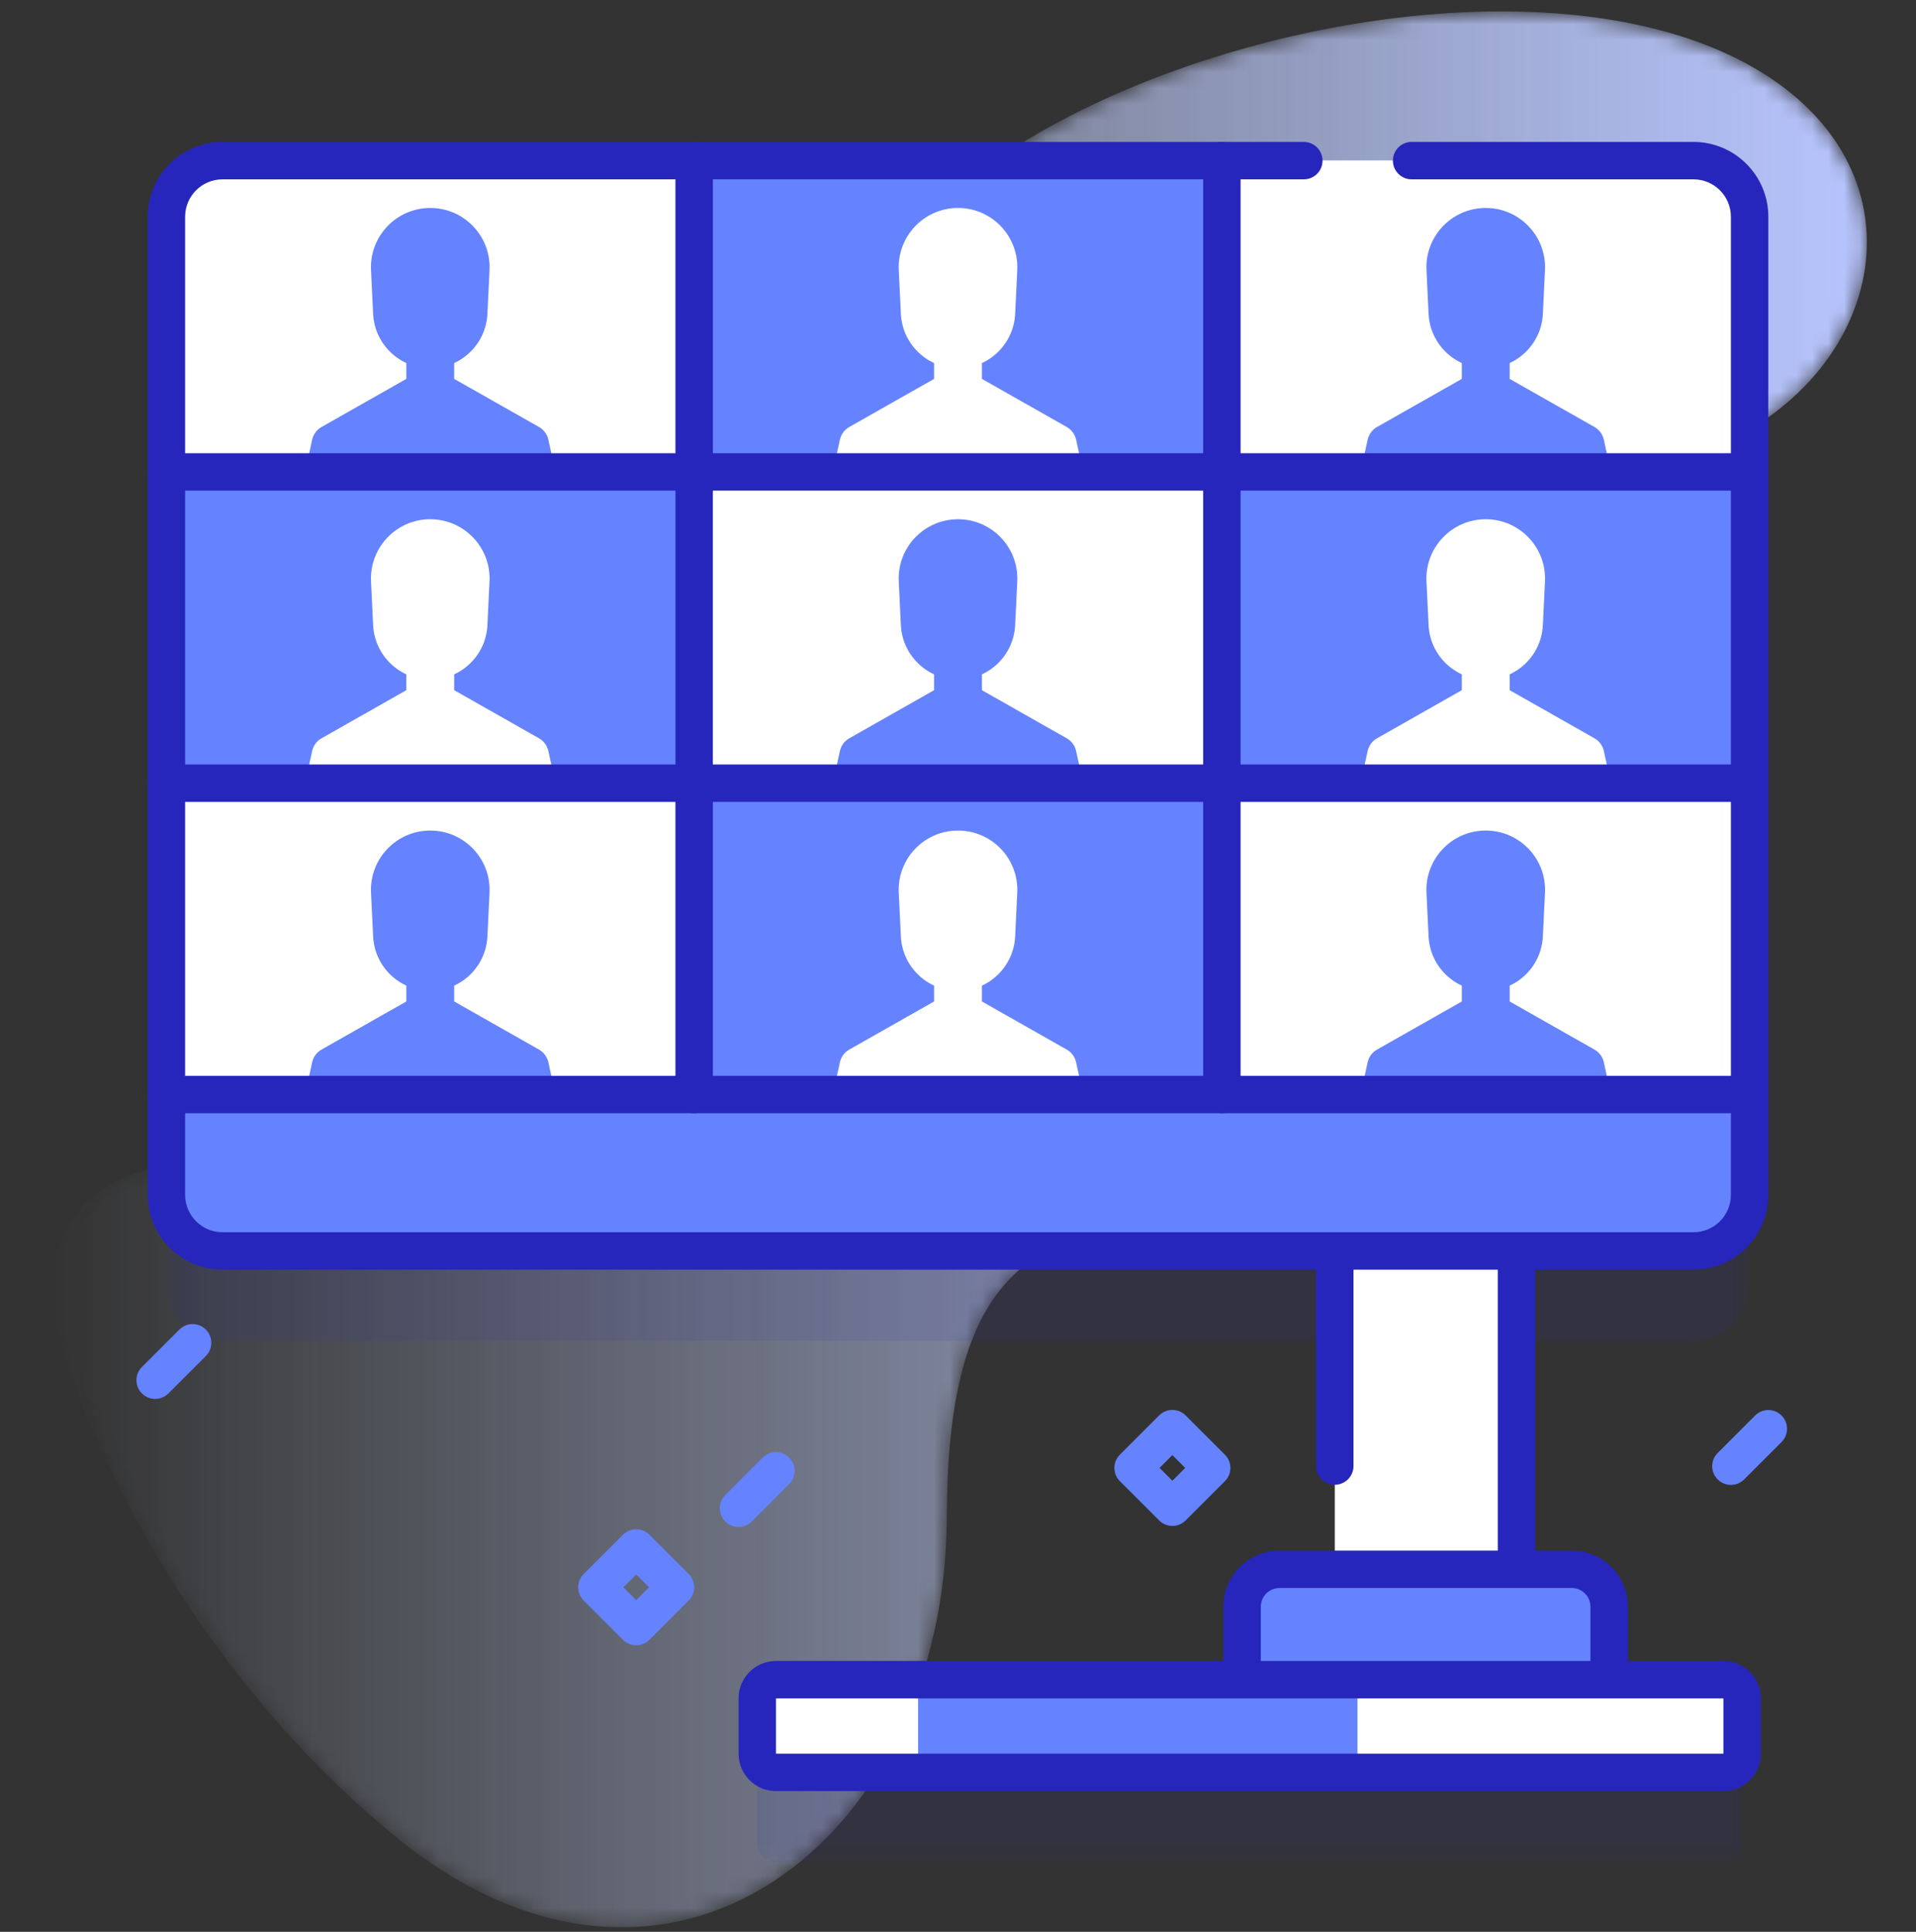
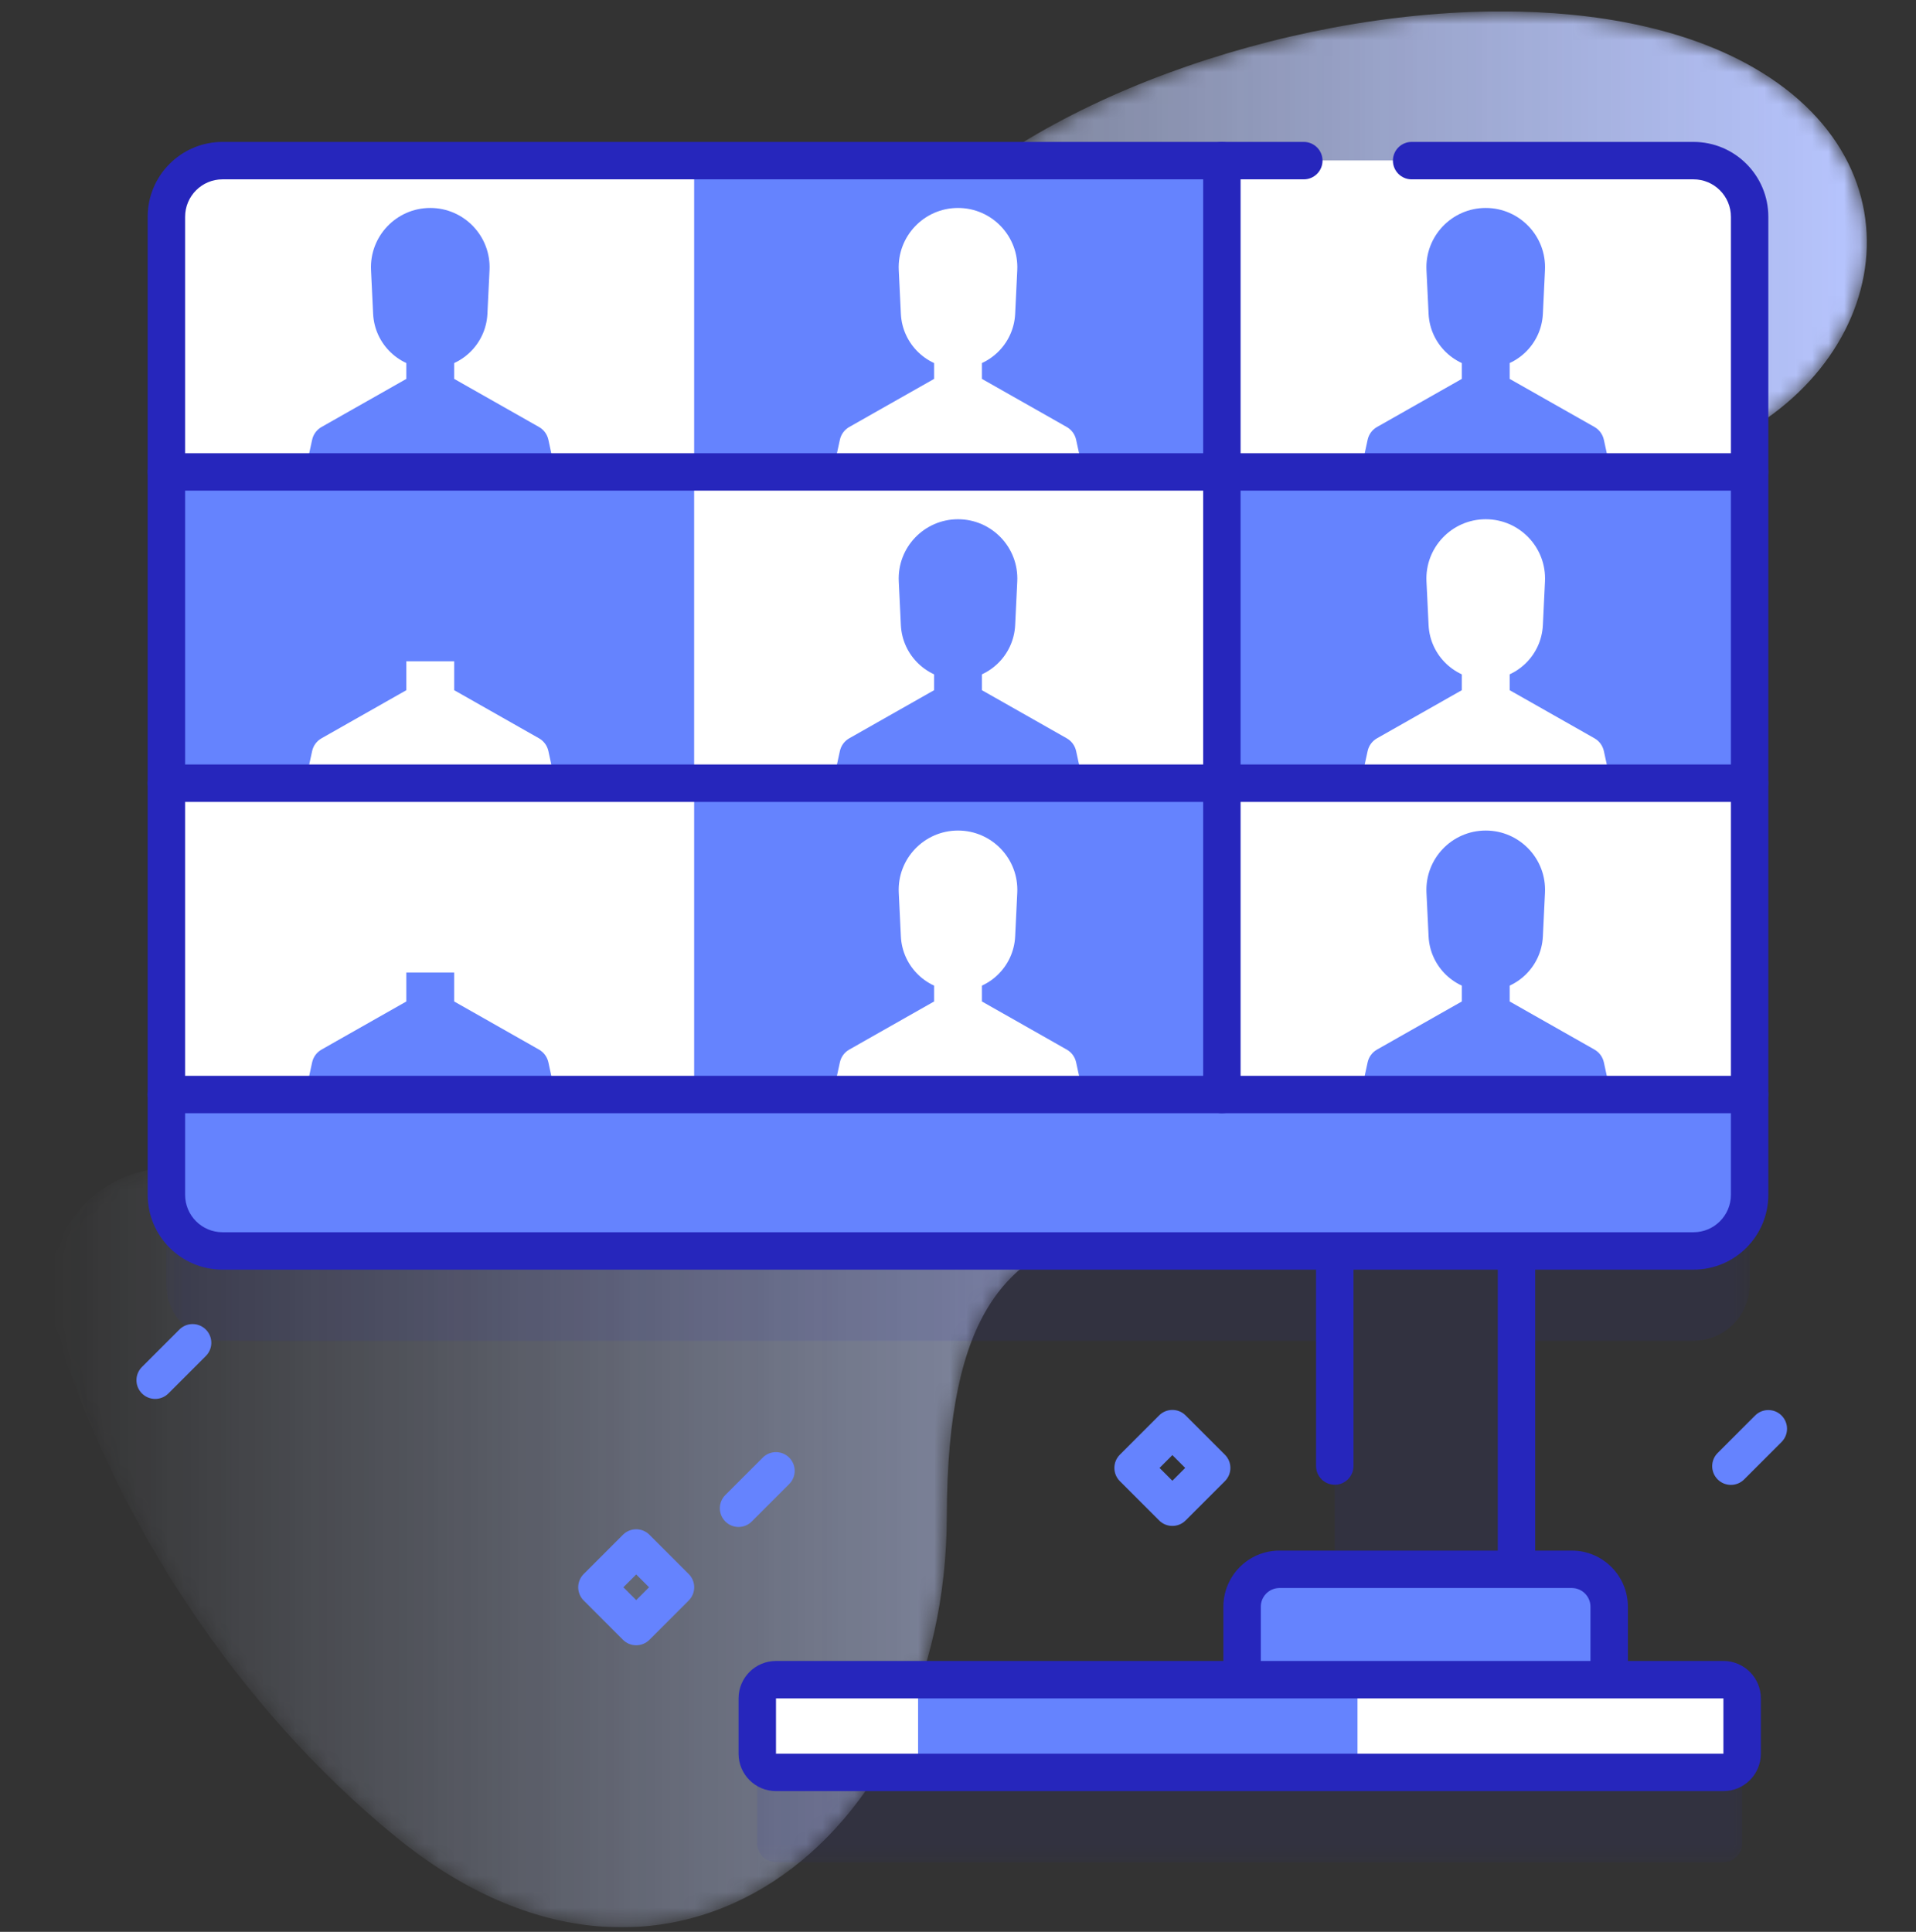
<svg xmlns="http://www.w3.org/2000/svg" width="120" height="121" viewBox="0 0 120 121" fill="none">
  <rect x="0" y="0" width="120" height="121" fill="#333333" stroke="none" />
  <g clip-path="url(#clip0_5402_34374)">
    <mask id="mask0_5402_34374" style="mask-type:luminance" maskUnits="userSpaceOnUse" x="3" y="0" width="114" height="121">
      <path d="M94.022 0.714C80.317 0.718 64.369 6.396 56.954 14.643C46.937 25.783 54.452 44.048 46.522 49.282C44.129 50.862 40.611 50.537 36.943 50.212C30.254 49.62 23.065 49.028 21.29 59.989C19.316 72.178 15.605 73.643 11.52 73.201C6.105 72.616 1.83 77.786 3.414 82.997C7.099 95.114 14.874 106.953 24.78 115.041C41.895 129.015 59.264 115.207 59.299 94.988C59.344 68.869 75.034 81.855 88.13 69.05C100.96 56.506 81.191 56.046 82.213 44.756C83.25 33.302 97.313 31.638 106.154 28.503C117.994 24.304 121.291 10.816 109.816 4.228C105.589 1.801 100.033 0.716 94.049 0.714H94.022Z" fill="white" />
    </mask>
    <g mask="url(#mask0_5402_34374)">
      <mask id="mask1_5402_34374" style="mask-type:luminance" maskUnits="userSpaceOnUse" x="-7680" y="-7560" width="15360" height="15361">
-         <path d="M-7680 -7559.05H7679.77V7800.71H-7680V-7559.05Z" fill="url(#paint0_linear_5402_34374)" />
+         <path d="M-7680 -7559.05H7679.77V7800.71H-7680V-7559.05" fill="url(#paint0_linear_5402_34374)" />
      </mask>
      <g mask="url(#mask1_5402_34374)">
        <path d="M94.022 0.714C80.317 0.718 64.369 6.396 56.954 14.643C46.937 25.783 54.452 44.048 46.522 49.282C44.129 50.862 40.611 50.537 36.943 50.212C30.254 49.62 23.065 49.028 21.29 59.989C19.316 72.178 15.605 73.643 11.52 73.201C6.105 72.616 1.83 77.786 3.414 82.997C7.099 95.114 14.874 106.953 24.78 115.041C41.895 129.015 59.264 115.207 59.299 94.988C59.344 68.869 75.034 81.855 88.13 69.05C100.96 56.506 81.191 56.046 82.213 44.756C83.25 33.302 97.313 31.638 106.154 28.503C117.994 24.304 121.291 10.816 109.816 4.228C105.589 1.801 100.033 0.716 94.049 0.714H94.022Z" fill="url(#paint1_linear_5402_34374)" />
      </g>
    </g>
    <mask id="mask2_5402_34374" style="mask-type:luminance" maskUnits="userSpaceOnUse" x="0" y="0" width="120" height="121">
      <path d="M0 0.714H120V120.714H0V0.714Z" fill="white" />
    </mask>
    <g mask="url(#mask2_5402_34374)">
      <mask id="mask3_5402_34374" style="mask-type:luminance" maskUnits="userSpaceOnUse" x="10" y="15" width="100" height="102">
        <path d="M10.422 15.686H109.579V116.636H10.422V15.686Z" fill="white" />
      </mask>
      <g mask="url(#mask3_5402_34374)">
        <g opacity="0.1">
          <path d="M106.062 83.976C108.004 83.976 109.578 82.402 109.578 80.461V19.201C109.578 17.26 108.004 15.686 106.062 15.686H13.937C11.995 15.686 10.421 17.26 10.421 19.201V80.461C10.421 82.402 11.995 83.976 13.937 83.976H83.596V103.916H80.135C78.841 103.916 77.792 104.965 77.792 106.259V110.829H48.599C47.952 110.829 47.427 111.353 47.427 112.001V115.464C47.427 116.111 47.952 116.636 48.599 116.636H107.937C108.584 116.636 109.109 116.111 109.109 115.464V112.001C109.109 111.353 108.584 110.829 107.937 110.829H100.782V106.259C100.782 104.965 99.732 103.916 98.438 103.916H94.978V83.976H106.062Z" fill="#2626BC" />
        </g>
      </g>
-       <path d="M94.979 107.617H83.598V73.703H94.979V107.617Z" fill="white" />
      <path fill-rule="evenodd" clip-rule="evenodd" d="M94.979 98.994C95.626 98.994 96.151 98.47 96.151 97.823V73.703C96.151 73.055 95.626 72.531 94.979 72.531H83.597C82.95 72.531 82.425 73.055 82.425 73.703V91.825C82.425 92.472 82.95 92.996 83.597 92.996C84.244 92.996 84.769 92.472 84.769 91.825V74.875H93.807V97.823C93.807 98.47 94.332 98.994 94.979 98.994Z" fill="#2626BC" />
      <path d="M106.063 78.352H13.938C11.996 78.352 10.422 76.778 10.422 74.836V13.577C10.422 11.635 11.996 10.061 13.938 10.061H106.063C108.005 10.061 109.579 11.635 109.579 13.577V74.836C109.579 76.778 108.005 78.352 106.063 78.352Z" fill="white" />
-       <path d="M43.474 29.558H10.422V13.577C10.422 11.635 11.996 10.061 13.938 10.061H43.474V29.558Z" fill="white" />
      <path d="M76.527 29.558H43.475V10.061H76.527V29.558Z" fill="#6583FE" />
      <path d="M109.579 29.558H76.526V10.061H106.063C108.005 10.061 109.579 11.635 109.579 13.577V29.558Z" fill="white" />
      <path d="M43.474 49.055H10.422V29.558H43.474V49.055Z" fill="#6583FE" />
      <path d="M109.579 49.055H76.526V29.558H109.579V49.055Z" fill="#6583FE" />
      <path d="M76.527 68.552H43.475V49.055H76.527V68.552Z" fill="#6583FE" />
      <path d="M109.579 68.552H76.526V49.055H109.579V68.552Z" fill="white" />
      <path d="M10.422 68.552V74.836C10.422 76.778 11.996 78.352 13.938 78.352H106.063C108.005 78.352 109.579 76.778 109.579 74.836V68.552H10.422Z" fill="#6583FE" />
      <path fill-rule="evenodd" clip-rule="evenodd" d="M13.938 77.18C12.643 77.18 11.594 76.13 11.594 74.836V13.577C11.594 12.282 12.643 11.233 13.938 11.233H81.658C82.305 11.233 82.83 10.708 82.83 10.061C82.83 9.414 82.305 8.889 81.658 8.889H13.938C11.349 8.889 9.25 10.988 9.25 13.577V74.836C9.25 77.425 11.349 79.523 13.938 79.523H106.063C108.652 79.523 110.751 77.425 110.751 74.836V13.577C110.751 10.988 108.652 8.889 106.063 8.889H88.41C87.763 8.889 87.239 9.414 87.239 10.061C87.239 10.708 87.763 11.233 88.41 11.233H106.063C107.358 11.233 108.407 12.282 108.407 13.577V74.836C108.407 76.13 107.358 77.18 106.063 77.18H13.938Z" fill="#2626BC" />
      <path d="M77.793 107.617V100.635C77.793 99.341 78.842 98.291 80.137 98.291H98.439C99.734 98.291 100.783 99.341 100.783 100.635V107.617H77.793Z" fill="#6583FE" />
      <path fill-rule="evenodd" clip-rule="evenodd" d="M76.621 107.617C76.621 108.265 77.146 108.789 77.793 108.789H100.783C101.43 108.789 101.955 108.265 101.955 107.617V100.635C101.955 98.693 100.381 97.119 98.439 97.119H80.137C78.195 97.119 76.621 98.693 76.621 100.635V107.617ZM78.965 106.446V100.635C78.965 99.988 79.49 99.463 80.137 99.463H98.439C99.086 99.463 99.611 99.988 99.611 100.635V106.446H78.965Z" fill="#2626BC" />
      <path d="M107.938 111.011H48.6C47.953 111.011 47.428 110.486 47.428 109.839V106.376C47.428 105.729 47.953 105.204 48.6 105.204H107.938C108.585 105.204 109.11 105.729 109.11 106.376V109.839C109.11 110.486 108.585 111.011 107.938 111.011Z" fill="white" />
      <path d="M85.021 105.204H57.5V111.011H85.021V105.204Z" fill="#6583FE" />
      <path fill-rule="evenodd" clip-rule="evenodd" d="M46.256 109.839C46.256 111.134 47.305 112.183 48.6 112.183H107.938C109.232 112.183 110.282 111.134 110.282 109.839V106.376C110.282 105.082 109.232 104.032 107.938 104.032H48.6C47.305 104.032 46.256 105.082 46.256 106.376V109.839ZM107.938 109.839H48.6V106.376H107.938V109.839Z" fill="#2626BC" />
      <path d="M34.784 68.552L34.345 66.535C34.271 66.199 34.059 65.911 33.761 65.741L28.446 62.726V60.914H25.449V62.726L20.135 65.741C19.836 65.911 19.624 66.199 19.55 66.535L19.111 68.552H34.784Z" fill="#6583FE" />
-       <path d="M23.237 55.914L23.369 58.651C23.461 60.56 25.036 62.061 26.948 62.061C28.86 62.061 30.435 60.56 30.527 58.651L30.659 55.914C30.761 53.794 29.07 52.02 26.948 52.02C24.826 52.02 23.135 53.794 23.237 55.914Z" fill="#6583FE" />
      <path d="M34.784 49.055L34.345 47.038C34.271 46.702 34.059 46.414 33.761 46.244L28.446 43.229V41.417H25.449V43.229L20.135 46.244C19.836 46.414 19.624 46.702 19.55 47.038L19.111 49.055H34.784Z" fill="white" />
-       <path d="M23.237 36.417L23.369 39.154C23.461 41.063 25.036 42.564 26.948 42.564C28.86 42.564 30.435 41.063 30.527 39.154L30.659 36.417C30.761 34.297 29.07 32.522 26.948 32.522C24.826 32.522 23.135 34.297 23.237 36.417Z" fill="white" />
      <path d="M34.784 29.558L34.345 27.541C34.271 27.205 34.059 26.916 33.761 26.746L28.446 23.732V21.92H25.449V23.732L20.135 26.746C19.836 26.916 19.624 27.205 19.55 27.541L19.111 29.558H34.784Z" fill="#6583FE" />
      <path d="M23.237 16.92L23.369 19.657C23.461 21.566 25.036 23.067 26.948 23.067C28.86 23.067 30.435 21.566 30.527 19.657L30.659 16.92C30.761 14.8 29.07 13.025 26.948 13.025C24.826 13.025 23.135 14.8 23.237 16.92Z" fill="#6583FE" />
      <path d="M67.837 68.552L67.397 66.535C67.324 66.199 67.112 65.911 66.813 65.741L61.499 62.726V60.914H58.502V62.726L53.187 65.741C52.889 65.911 52.677 66.199 52.603 66.535L52.164 68.552H67.837Z" fill="white" />
      <path d="M56.29 55.914L56.422 58.651C56.514 60.56 58.089 62.061 60.001 62.061C61.912 62.061 63.487 60.56 63.58 58.651L63.712 55.914C63.814 53.794 62.123 52.02 60.001 52.02C57.878 52.02 56.187 53.794 56.29 55.914Z" fill="white" />
      <path d="M67.837 49.055L67.397 47.038C67.324 46.702 67.112 46.414 66.813 46.244L61.499 43.229V41.417H58.502V43.229L53.187 46.244C52.889 46.414 52.677 46.702 52.603 47.038L52.164 49.055H67.837Z" fill="#6583FE" />
      <path d="M56.29 36.417L56.422 39.154C56.514 41.063 58.089 42.564 60.001 42.564C61.912 42.564 63.487 41.063 63.58 39.154L63.712 36.417C63.814 34.297 62.123 32.522 60.001 32.522C57.878 32.522 56.187 34.297 56.29 36.417Z" fill="#6583FE" />
      <path d="M67.837 29.558L67.397 27.541C67.324 27.205 67.112 26.916 66.813 26.746L61.499 23.732V21.92H58.502V23.732L53.187 26.746C52.889 26.916 52.677 27.205 52.603 27.541L52.164 29.558H67.837Z" fill="white" />
      <path d="M56.29 16.92L56.422 19.657C56.514 21.566 58.089 23.067 60.001 23.067C61.912 23.067 63.487 21.566 63.58 19.657L63.712 16.92C63.814 14.8 62.123 13.025 60.001 13.025C57.878 13.025 56.187 14.8 56.29 16.92Z" fill="white" />
      <path d="M100.889 68.552L100.45 66.535C100.376 66.199 100.164 65.911 99.866 65.741L94.552 62.726V60.914H91.554V62.726L86.24 65.741C85.942 65.911 85.73 66.199 85.656 66.535L85.217 68.552H100.889Z" fill="#6583FE" />
      <path fill-rule="evenodd" clip-rule="evenodd" d="M9.25 68.552C9.25 69.2 9.775 69.724 10.422 69.724H109.579C110.226 69.724 110.751 69.2 110.751 68.552C110.751 67.905 110.226 67.381 109.579 67.381H10.422C9.775 67.381 9.25 67.905 9.25 68.552Z" fill="#2626BC" />
      <path d="M89.341 55.914L89.473 58.651C89.565 60.56 91.141 62.061 93.052 62.061C94.964 62.061 96.539 60.56 96.631 58.651L96.763 55.914C96.866 53.794 95.175 52.02 93.052 52.02C90.93 52.02 89.239 53.794 89.341 55.914Z" fill="#6583FE" />
      <path d="M100.889 49.055L100.45 47.038C100.376 46.702 100.164 46.414 99.866 46.244L94.552 43.229V41.417H91.554V43.229L86.24 46.244C85.942 46.414 85.73 46.702 85.656 47.038L85.217 49.055H100.889Z" fill="white" />
      <path d="M89.341 36.417L89.473 39.154C89.565 41.063 91.141 42.564 93.052 42.564C94.964 42.564 96.539 41.063 96.631 39.154L96.763 36.417C96.866 34.297 95.175 32.522 93.052 32.522C90.93 32.522 89.239 34.297 89.341 36.417Z" fill="white" />
      <path d="M100.889 29.558L100.45 27.541C100.376 27.205 100.164 26.916 99.866 26.746L94.552 23.732V21.92H91.554V23.732L86.24 26.746C85.942 26.916 85.73 27.205 85.656 27.541L85.217 29.558H100.889Z" fill="#6583FE" />
      <path d="M89.341 16.92L89.473 19.657C89.565 21.566 91.141 23.067 93.052 23.067C94.964 23.067 96.539 21.566 96.631 19.657L96.763 16.92C96.866 14.8 95.175 13.025 93.052 13.025C90.93 13.025 89.239 14.8 89.341 16.92Z" fill="#6583FE" />
      <path fill-rule="evenodd" clip-rule="evenodd" d="M9.25 29.558C9.25 30.205 9.775 30.73 10.422 30.73H109.579C110.226 30.73 110.751 30.205 110.751 29.558C110.751 28.911 110.226 28.386 109.579 28.386H10.422C9.775 28.386 9.25 28.911 9.25 29.558Z" fill="#2626BC" />
      <path fill-rule="evenodd" clip-rule="evenodd" d="M9.25 49.055C9.25 49.703 9.775 50.227 10.422 50.227H109.579C110.226 50.227 110.751 49.703 110.751 49.055C110.751 48.408 110.226 47.883 109.579 47.883H10.422C9.775 47.883 9.25 48.408 9.25 49.055Z" fill="#2626BC" />
-       <path fill-rule="evenodd" clip-rule="evenodd" d="M43.475 69.724C44.122 69.724 44.647 69.2 44.647 68.552V10.061C44.647 9.414 44.122 8.889 43.475 8.889C42.827 8.889 42.303 9.414 42.303 10.061V68.552C42.303 69.2 42.827 69.724 43.475 69.724Z" fill="#2626BC" />
      <path fill-rule="evenodd" clip-rule="evenodd" d="M76.526 69.724C77.174 69.724 77.698 69.2 77.698 68.552V10.061C77.698 9.414 77.174 8.889 76.526 8.889C75.879 8.889 75.355 9.414 75.355 10.061V68.552C75.355 69.2 75.879 69.724 76.526 69.724Z" fill="#2626BC" />
      <path fill-rule="evenodd" clip-rule="evenodd" d="M72.598 95.231C73.056 95.689 73.798 95.689 74.255 95.231L76.716 92.77C77.174 92.313 77.174 91.571 76.716 91.113L74.255 88.652C73.798 88.194 73.056 88.194 72.598 88.652L70.137 91.113C69.68 91.571 69.68 92.313 70.137 92.77L72.598 95.231ZM72.623 91.942L73.427 91.138L74.23 91.942L73.427 92.745L72.623 91.942Z" fill="#6583FE" />
      <path fill-rule="evenodd" clip-rule="evenodd" d="M39.017 102.706C39.475 103.164 40.217 103.164 40.674 102.706L43.135 100.245C43.593 99.787 43.593 99.046 43.135 98.588L40.674 96.127C40.217 95.669 39.475 95.669 39.017 96.127L36.556 98.588C36.099 99.046 36.099 99.787 36.556 100.245L39.017 102.706ZM39.042 99.416L39.846 98.613L40.649 99.416L39.846 100.22L39.042 99.416Z" fill="#6583FE" />
      <path fill-rule="evenodd" clip-rule="evenodd" d="M107.579 92.661C108.036 93.119 108.778 93.119 109.236 92.661L111.58 90.317C112.037 89.859 112.037 89.118 111.58 88.66C111.122 88.202 110.38 88.202 109.922 88.66L107.579 91.004C107.121 91.461 107.121 92.203 107.579 92.661Z" fill="#6583FE" />
      <path fill-rule="evenodd" clip-rule="evenodd" d="M45.427 95.296C45.885 95.754 46.627 95.754 47.084 95.296L49.428 92.952C49.886 92.495 49.886 91.753 49.428 91.295C48.971 90.838 48.229 90.838 47.771 91.295L45.427 93.639C44.97 94.097 44.97 94.838 45.427 95.296Z" fill="#6583FE" />
      <path fill-rule="evenodd" clip-rule="evenodd" d="M8.89 87.276C9.348 87.734 10.09 87.734 10.547 87.276L12.891 84.932C13.349 84.475 13.349 83.733 12.891 83.275C12.434 82.817 11.691 82.817 11.234 83.275L8.89 85.619C8.432 86.076 8.432 86.819 8.89 87.276Z" fill="#6583FE" />
    </g>
    <mask id="mask4_5402_34374" style="mask-type:luminance" maskUnits="userSpaceOnUse" x="0" y="0" width="120" height="121">
      <path d="M0 0.714H120V120.714H0V0.714Z" fill="white" />
    </mask>
    <g mask="url(#mask4_5402_34374)">
      <mask id="mask5_5402_34374" style="mask-type:luminance" maskUnits="userSpaceOnUse" x="5" y="-124" width="110" height="121">
        <path d="M112.947 -91.973C117.619 -102.186 112.644 -115.72 103.18 -121.45C84.379 -132.119 77.905 -105.793 62.818 -101.085C48.719 -96.686 34.228 -103.815 20.141 -104.911C2.798 -106.26 1.487 -83.291 11.774 -73.868C22.131 -64.38 38.736 -72.804 49.407 -65.481C58.493 -59.246 55.715 -46.368 54.851 -36.796C51.766 -2.642 89.403 6.516 107.846 -17.204C111.925 -22.45 112.608 -30.363 109.054 -35.977C105.488 -41.612 98.397 -44.077 94.325 -49.358C88.404 -57.038 90.796 -68.808 97.362 -75.946C102.442 -81.469 109.825 -85.149 112.947 -91.973Z" fill="white" />
      </mask>
      <g mask="url(#mask5_5402_34374)">
      </g>
    </g>
  </g>
  <defs>
    <linearGradient id="paint0_linear_5402_34374" x1="3.082" y1="60.714" x2="116.922" y2="60.714" gradientUnits="userSpaceOnUse">
      <stop stop-color="white" stop-opacity="0" />
      <stop offset="1" stop-color="white" />
    </linearGradient>
    <linearGradient id="paint1_linear_5402_34374" x1="3.08" y1="60.714" x2="116.92" y2="60.714" gradientUnits="userSpaceOnUse">
      <stop stop-color="#D2DEFF" />
      <stop offset="1" stop-color="#B7C5FF" />
    </linearGradient>
    <clipPath id="clip0_5402_34374">
      <rect width="120" height="120" fill="white" transform="translate(0 0.714)" />
    </clipPath>
  </defs>
</svg>